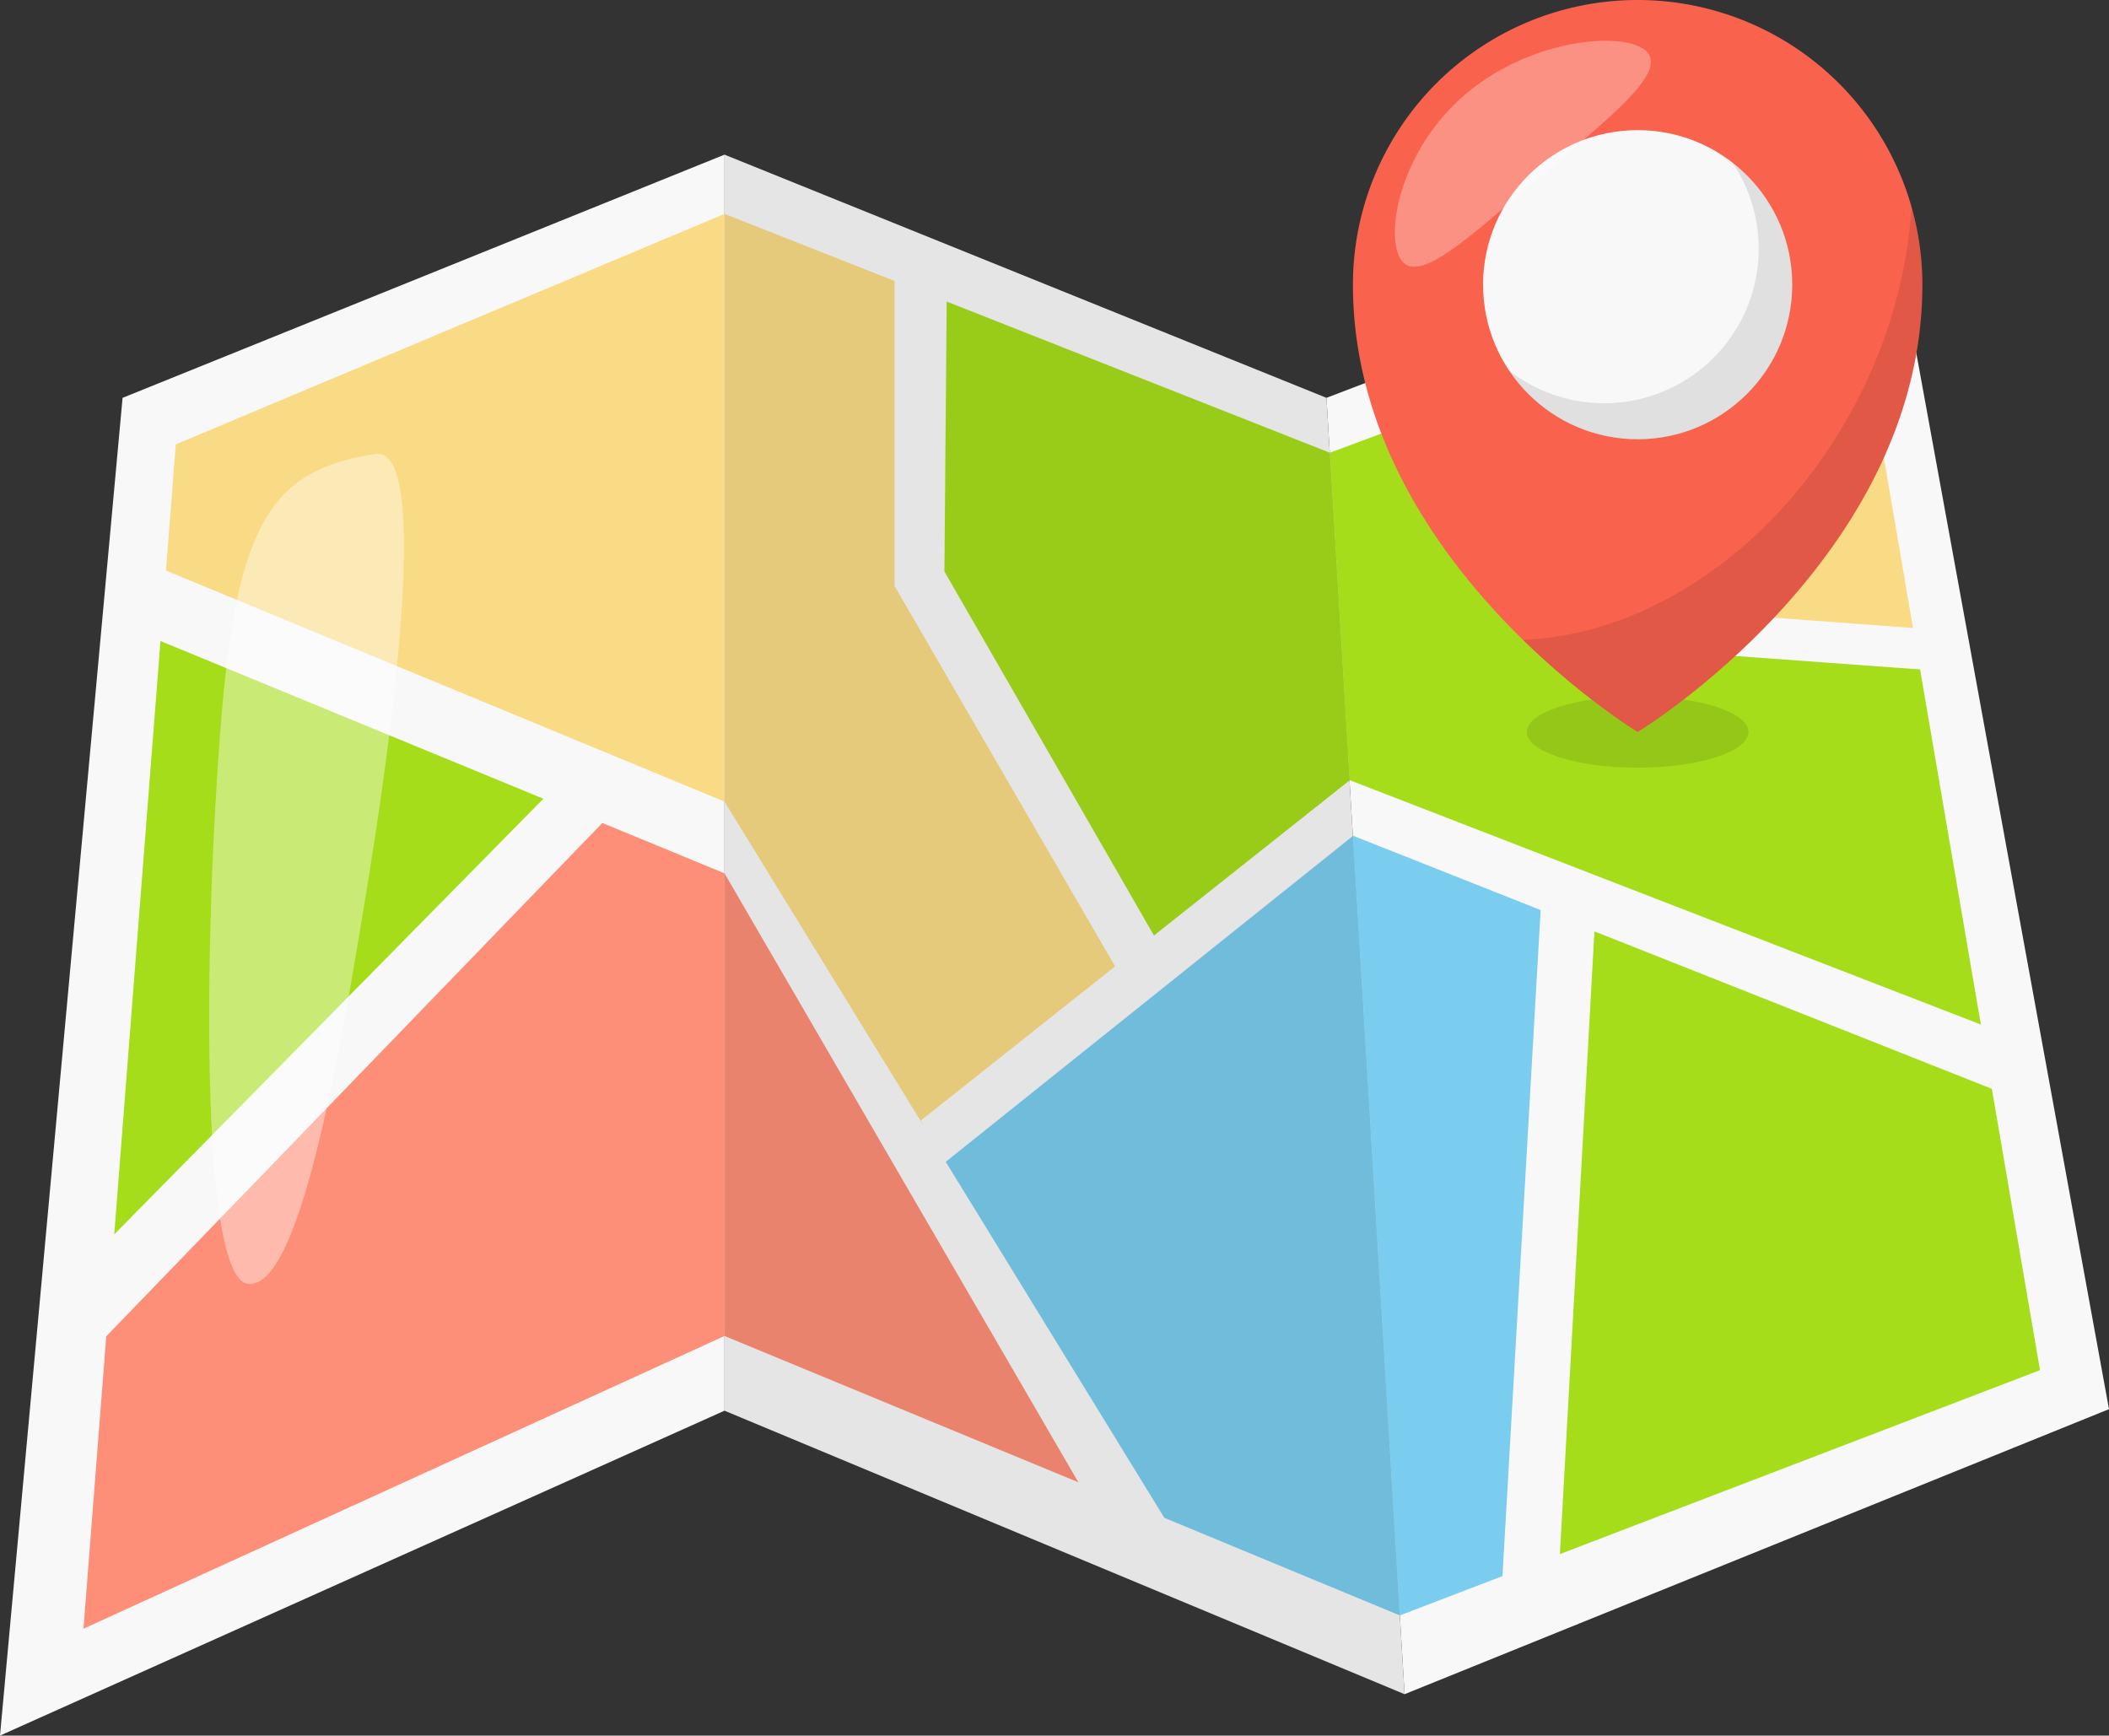
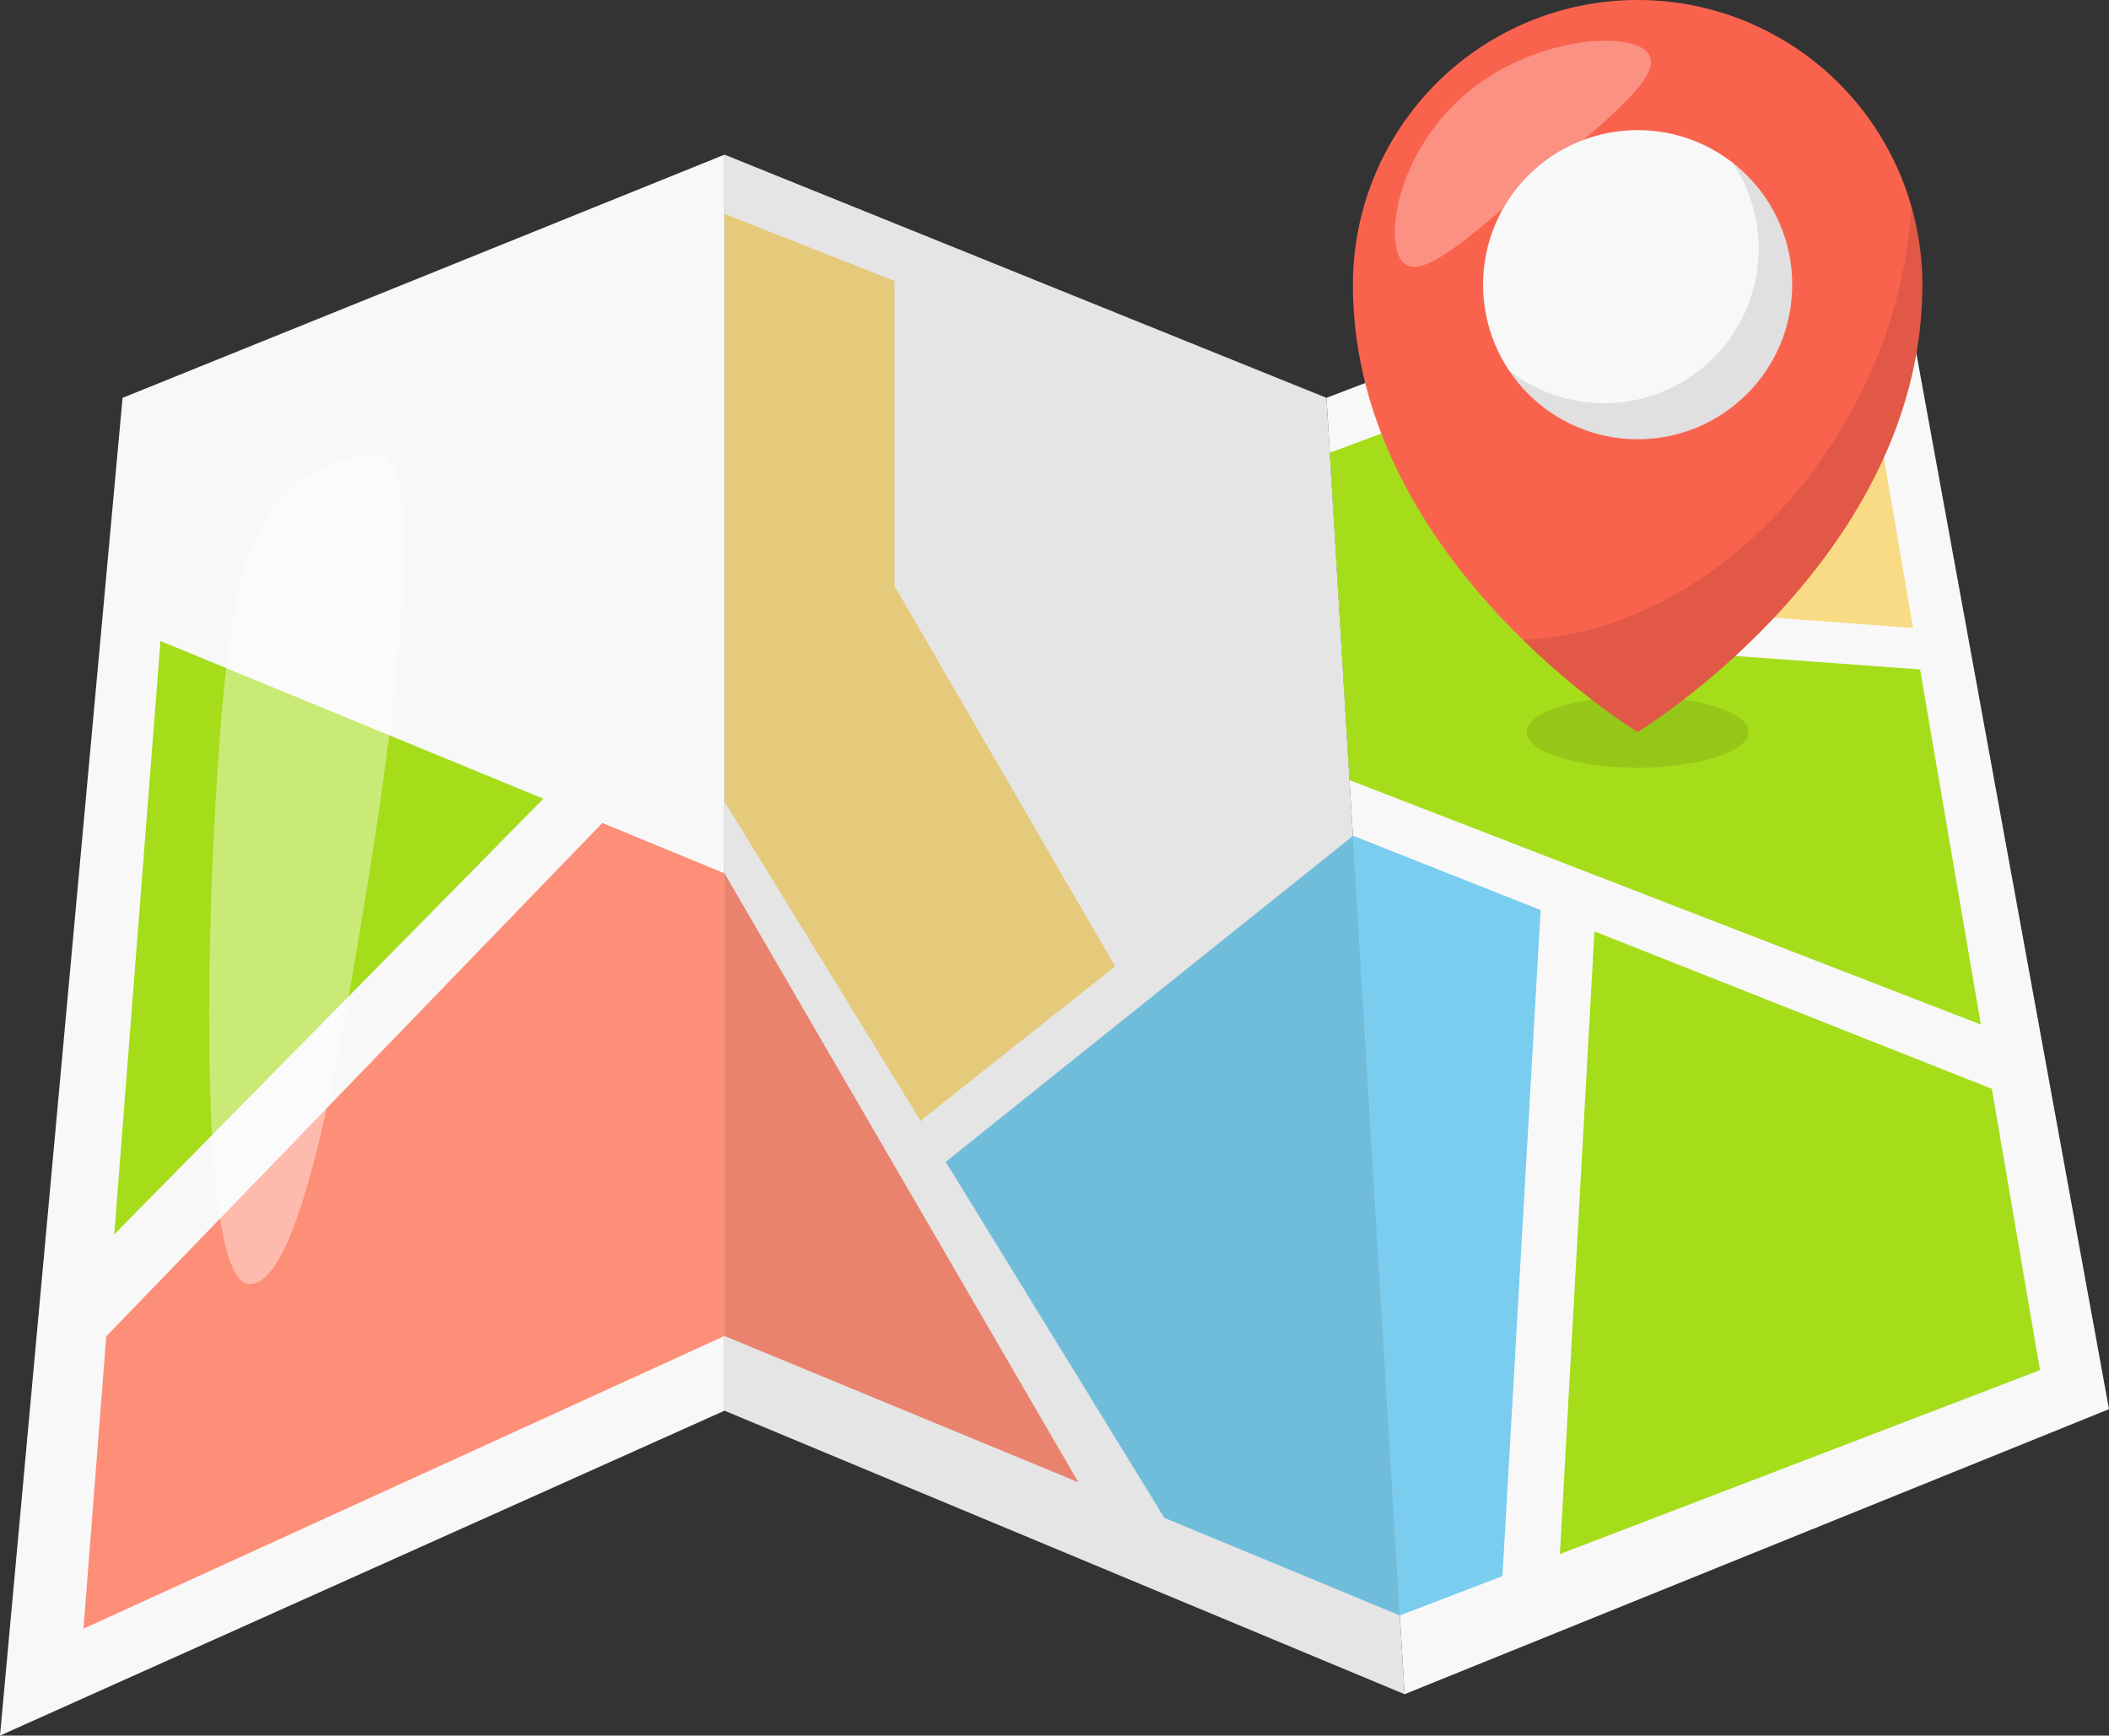
<svg xmlns="http://www.w3.org/2000/svg" xmlns:xlink="http://www.w3.org/1999/xlink" viewBox="0 0 744 612.32">
  <rect x="0" y="0" width="744" height="612.32" fill="#333333" stroke="none" />
  <defs>
    <linearGradient id="a" x1="255.59" y1="326.13" x2="495.5" y2="326.13" gradientUnits="userSpaceOnUse">
      <stop offset="0" />
      <stop offset="1" />
    </linearGradient>
    <linearGradient id="b" x1="538.63" y1="258.25" x2="616.81" y2="258.25" xlink:href="#a" />
    <linearGradient id="c" x1="535.37" y1="175.04" x2="635.25" y2="175.04" xlink:href="#a" />
    <linearGradient id="d" x1="540.23" y1="234.42" x2="681.16" y2="234.42" xlink:href="#a" />
    <linearGradient id="e" x1="872.3" y1="-490.85" x2="931.94" y2="-490.85" gradientTransform="matrix(0.43, 0.5, -0.53, 0.45, -113.42, -113.46)" gradientUnits="userSpaceOnUse">
      <stop offset="0.01" stop-color="#fff" />
      <stop offset="1" stop-color="#fff" />
    </linearGradient>
    <linearGradient id="f" x1="202.91" y1="426.34" x2="292.11" y2="426.34" gradientTransform="matrix(0.68, 0.05, -0.07, 0.93, -28.21, -34.97)" xlink:href="#e" />
  </defs>
  <polygon points="0 612.32 255.59 497.69 255.59 54.56 43.24 140.36 0 612.32" fill="#f8f8f8" />
  <polygon points="495.5 597.71 255.59 497.69 255.59 54.56 467.94 140.36 495.5 597.71" fill="#f8f8f8" />
  <polygon points="467.94 140.36 665.14 64.92 744 497.15 495.5 597.71 467.94 140.36" fill="#f8f8f8" />
  <polygon points="56.61 226.15 56.61 226.15 40.3 435.5 191.69 281.79 56.61 226.15" fill="#a5dd1b" />
-   <polygon points="62.02 156.77 58.55 201.29 255.59 282.81 255.59 75.46 62.02 156.77" fill="#f9db85" />
  <polygon points="37.49 471.45 29.45 574.6 255.59 471.33 255.59 308.11 212.49 290.35 37.49 471.45" fill="#fd8e77" />
  <polygon points="333.63 409.89 410.75 535.49 410.75 535.49 493.82 569.92 477.35 294.86 333.63 409.89" fill="#7acdee" />
-   <polygon points="333.17 201.63 407.09 330.05 476.16 275.26 476.89 287.29 469.15 159.73 333.96 106.39 333.17 201.63" fill="#a5dd1b" />
  <polygon points="324.89 395.27 393.38 340.94 315.56 206.71 315.56 99.12 315.56 99.12 255.59 75.46 255.59 282.81 325.85 397.22 324.89 395.27" fill="#f9db85" />
  <polygon points="255.59 308.11 255.59 471.33 380.42 522.95 255.59 308.11" fill="#fd8e77" />
  <polygon points="552.53 212.47 674.86 221.56 652.56 91.24 540.21 133.19 552.53 212.47" fill="#f9db85" />
  <polygon points="562.47 328.59 550.29 548.28 719.66 483.39 702.68 384.14 562.47 328.59" fill="#a5dd1b" />
  <polygon points="476.16 275.26 698.8 361.46 677.36 236.18 539.76 226.15 525.87 138.55 469.15 159.73 476.1 275.33 476.16 275.26" fill="#a5dd1b" />
  <polygon points="477.28 294.84 493.82 569.92 530.03 556.05 543.5 321.07 477.35 294.86 477.28 294.84" fill="#7acdee" />
  <polygon points="495.5 597.71 255.59 497.69 255.59 54.56 467.94 140.36 495.5 597.71" opacity="0.08" fill="url(#a)" />
  <ellipse cx="577.72" cy="258.25" rx="39.09" ry="12.59" opacity="0.1" fill="url(#b)" />
  <path d="M681.16,169.28c0,96.88-100.44,157.81-100.44,157.81S480.28,266.16,480.28,169.28a100.44,100.44,0,1,1,200.88,0Z" transform="translate(-3 -68.84)" fill="#f9634e" />
  <circle cx="577.72" cy="100.44" r="54.53" fill="#f8f8f8" />
  <path d="M614.22,126.27a54.52,54.52,0,0,1-78.85,73.3,54.53,54.53,0,1,0,78.85-73.3Z" transform="translate(-3 -68.84)" opacity="0.1" fill="url(#c)" />
  <path d="M677.34,141.74a171.77,171.77,0,0,1-18.84,67.63c-26.38,51.64-73.43,83.56-118.27,85.18,21.48,21,40.49,32.54,40.49,32.54s100.44-60.93,100.44-157.81A100.49,100.49,0,0,0,677.34,141.74Z" transform="translate(-3 -68.84)" opacity="0.1" fill="url(#d)" />
  <path d="M546.2,131.28c-23.89,20.39-42,37.47-48.51,29.81s-1.6-38.66,22.28-59,57.68-22.43,64.22-14.77S570.08,110.9,546.2,131.28Z" transform="translate(-3 -68.84)" opacity="0.3" fill="url(#e)" />
-   <path d="M133.34,376.64c-11.3,70.41-25,146.59-42.66,145.18S75.2,395.65,80.91,324.3s17.94-89.74,54.54-95.3C153.2,226.31,144.24,308.68,133.34,376.64Z" transform="translate(-3 -68.84)" opacity="0.4" fill="url(#f)" />
+   <path d="M133.34,376.64c-11.3,70.41-25,146.59-42.66,145.18S75.2,395.65,80.91,324.3s17.94-89.74,54.54-95.3C153.2,226.31,144.24,308.68,133.34,376.64" transform="translate(-3 -68.84)" opacity="0.4" fill="url(#f)" />
</svg>